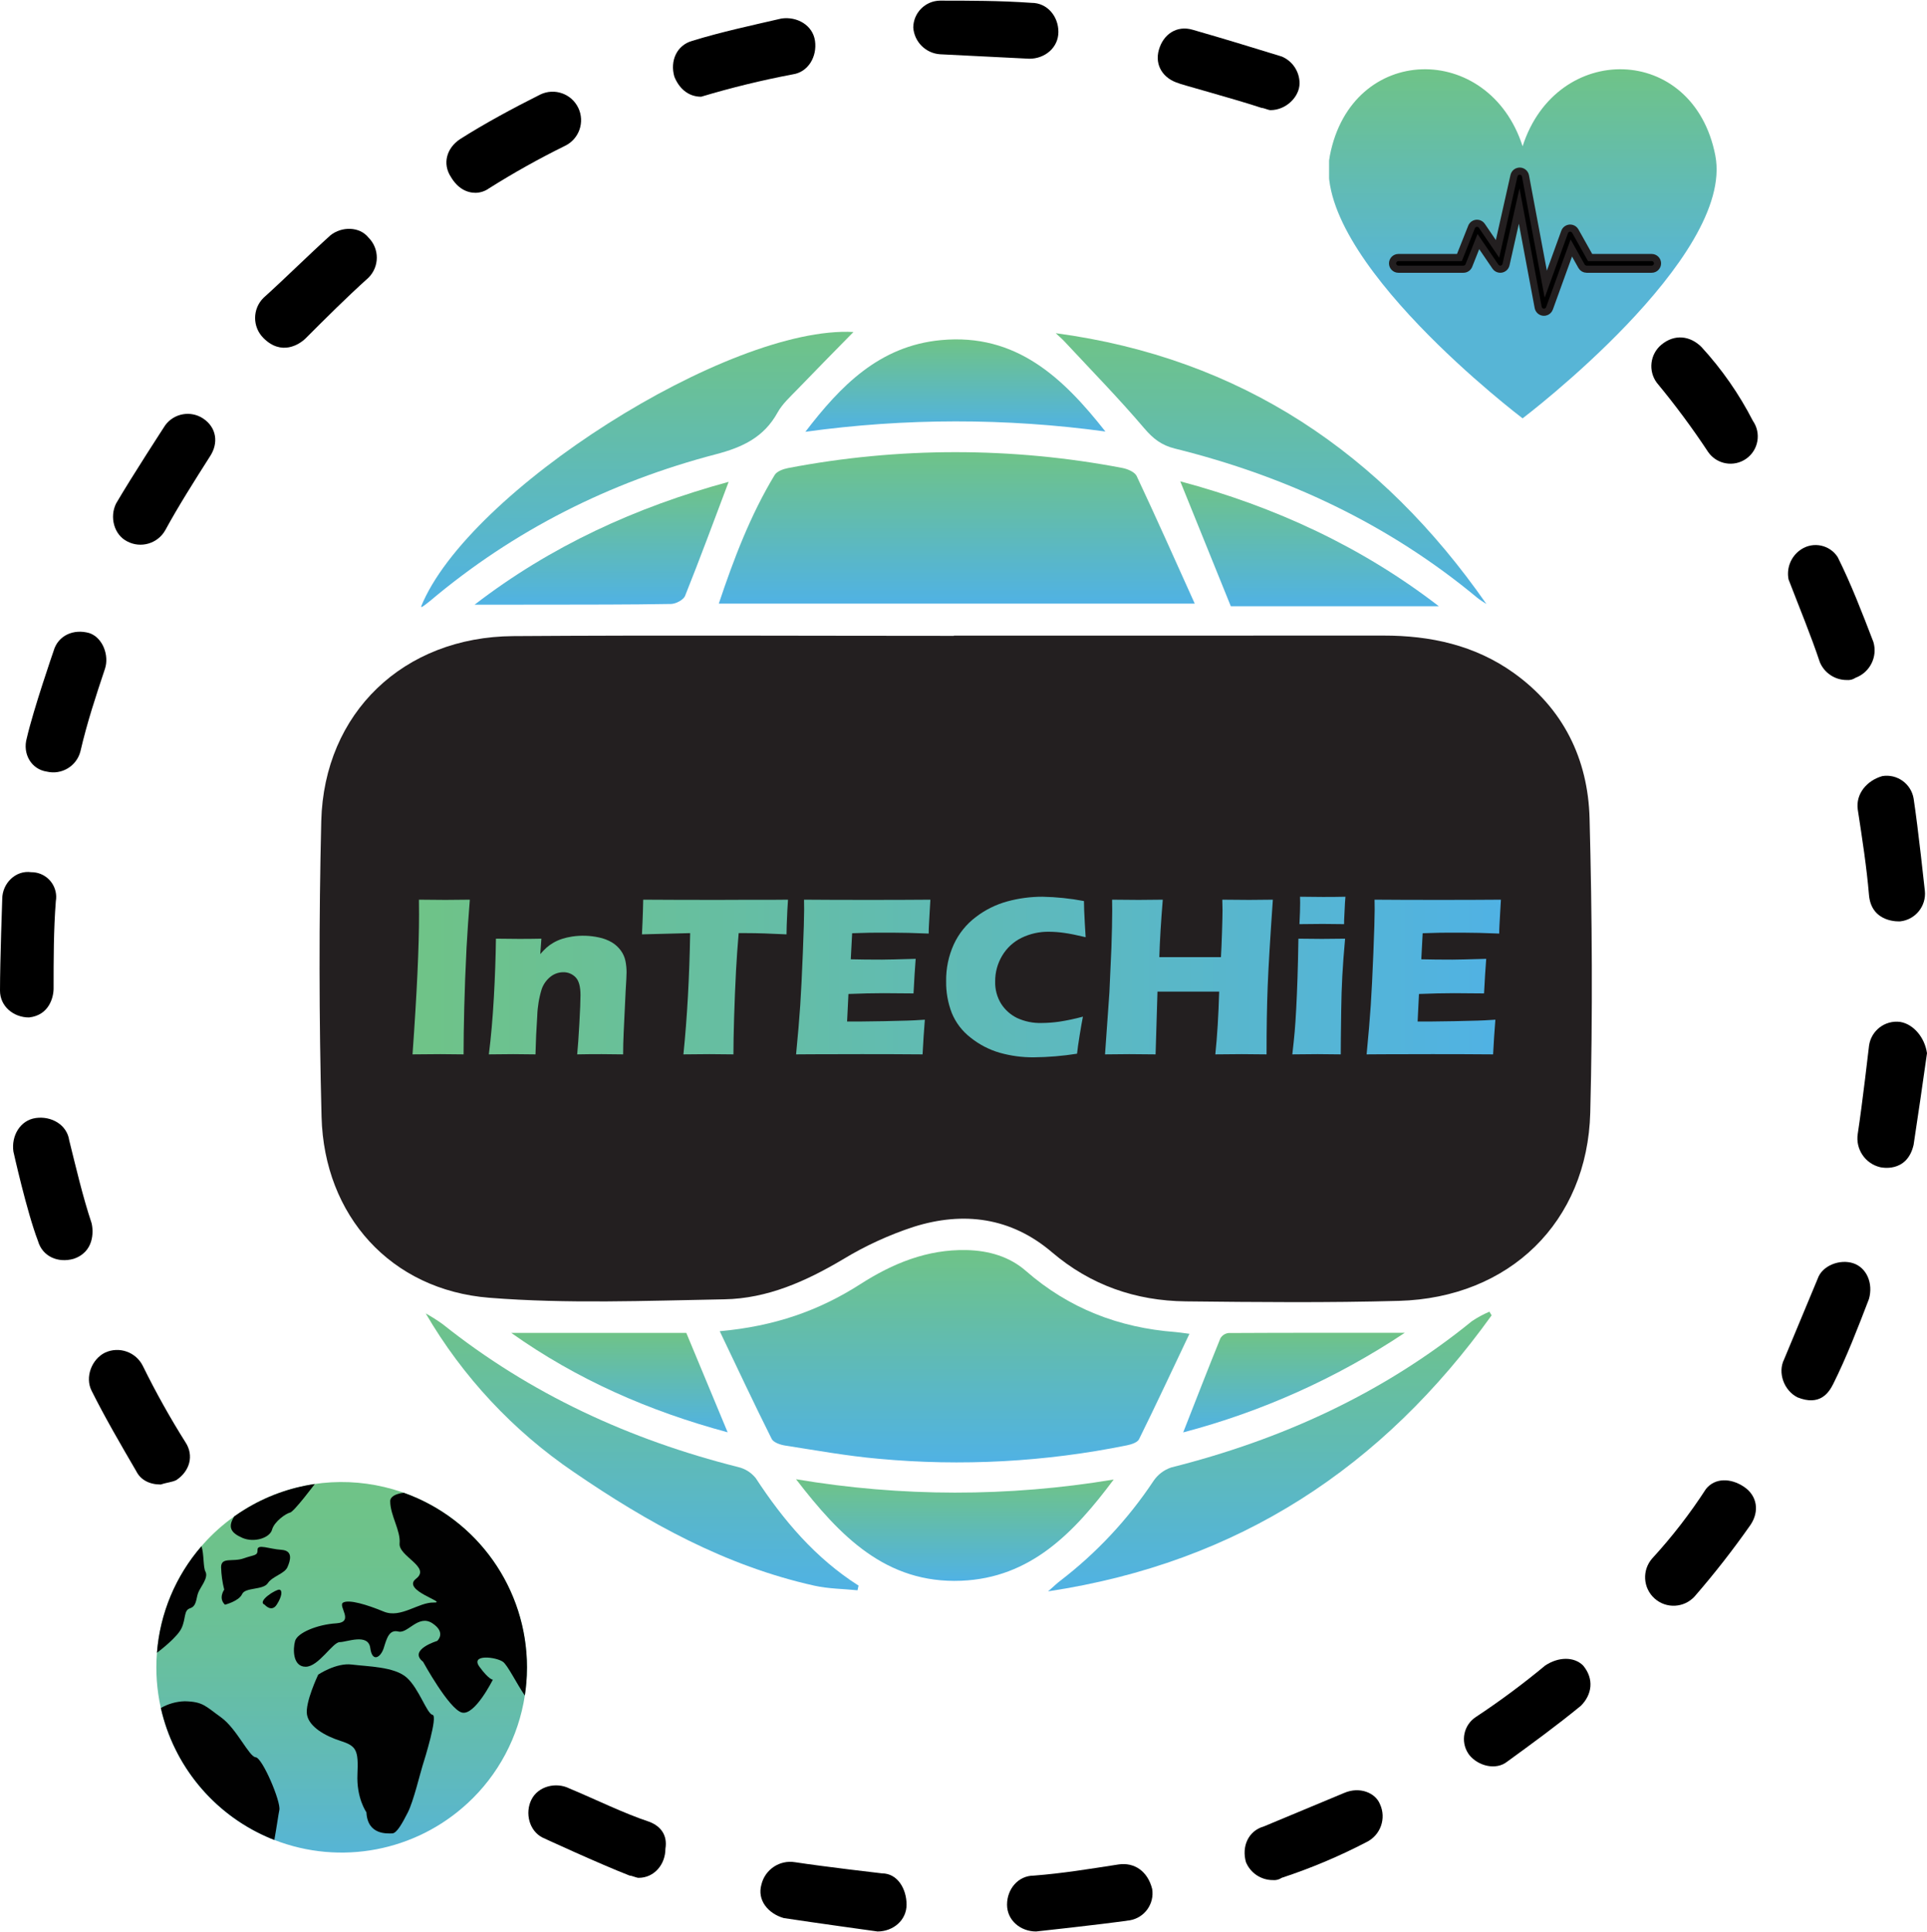
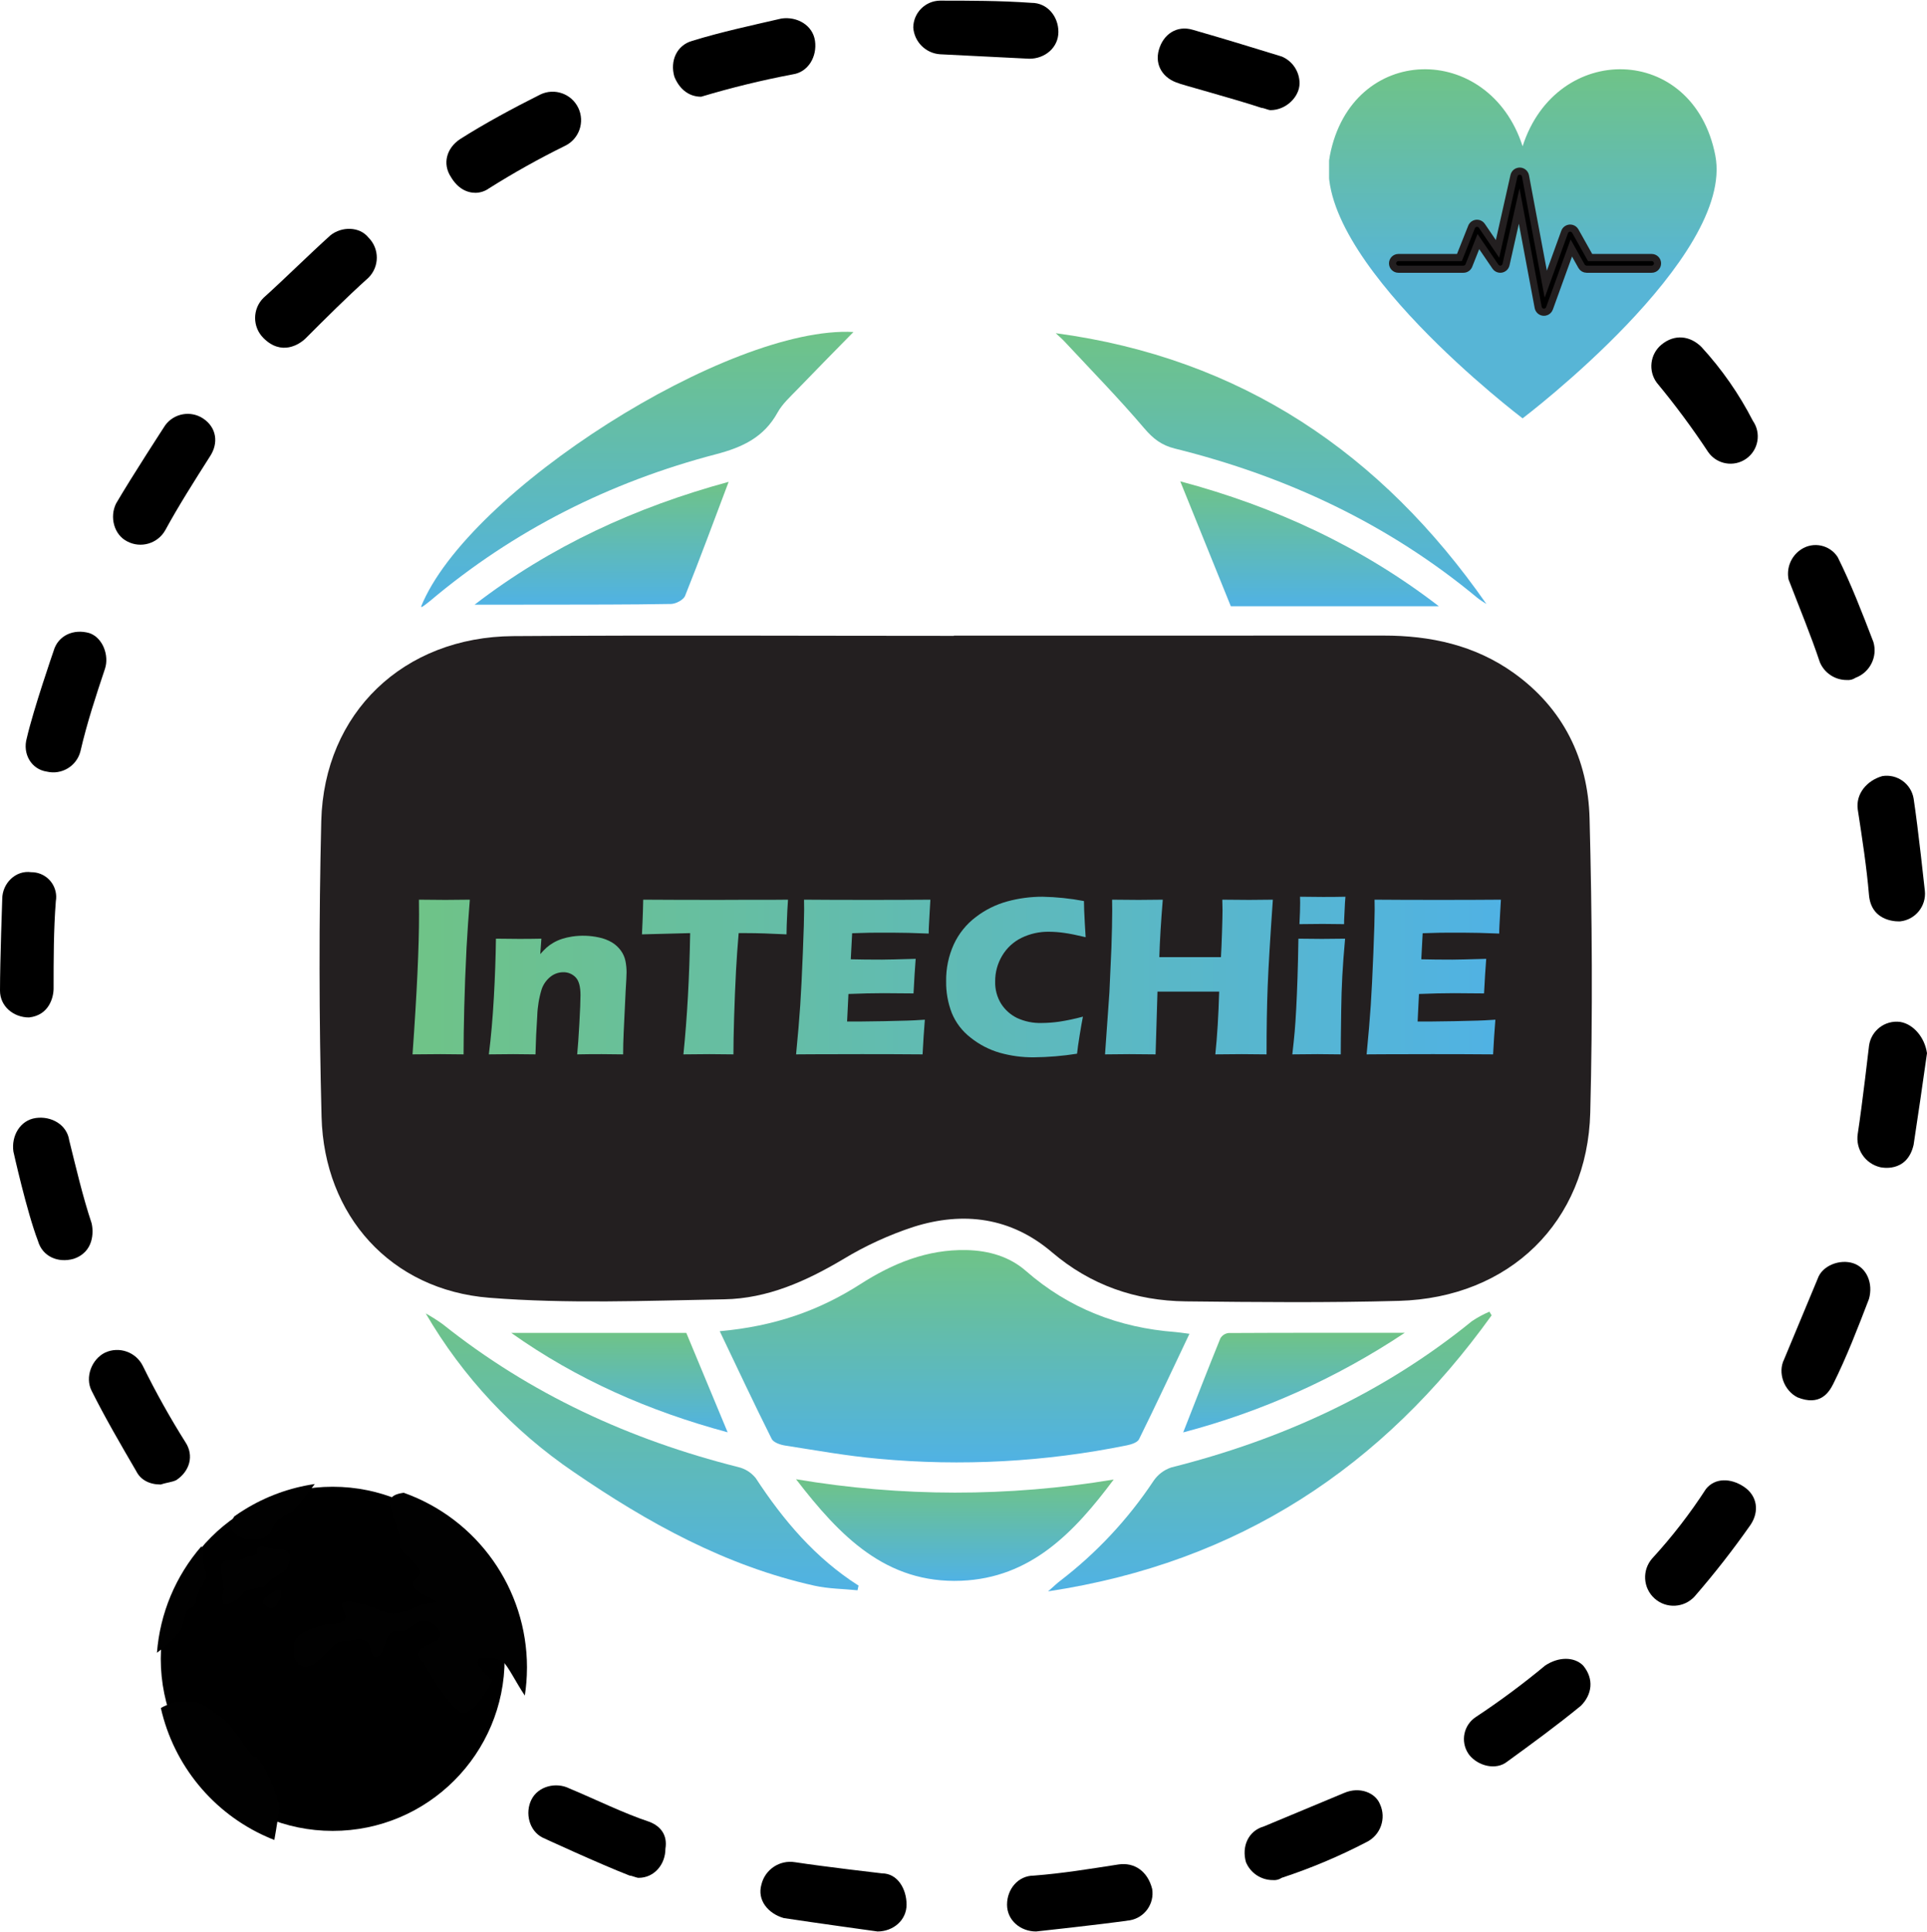
<svg xmlns="http://www.w3.org/2000/svg" width="368" height="369" xml:space="preserve" overflow="hidden">
  <defs>
    <clipPath id="clip0">
      <rect x="0" y="0" width="368" height="369" />
    </clipPath>
    <linearGradient x1="182.512" y1="239.559" x2="182.512" y2="280.067" gradientUnits="userSpaceOnUse" spreadMethod="pad" id="fill1">
      <stop offset="0" stop-color="#6FC387" />
      <stop offset="1" stop-color="#50B2E4" />
    </linearGradient>
    <linearGradient x1="182.928" y1="87.31" x2="182.928" y2="116.207" gradientUnits="userSpaceOnUse" spreadMethod="pad" id="fill2">
      <stop offset="0" stop-color="#6FC387" />
      <stop offset="1" stop-color="#50B2E4" />
    </linearGradient>
    <linearGradient x1="242.718" y1="251.322" x2="242.718" y2="304.687" gradientUnits="userSpaceOnUse" spreadMethod="pad" id="fill3">
      <stop offset="0" stop-color="#6FC387" />
      <stop offset="1" stop-color="#50B2E4" />
    </linearGradient>
    <linearGradient x1="122.843" y1="251.652" x2="122.843" y2="304.485" gradientUnits="userSpaceOnUse" spreadMethod="pad" id="fill4">
      <stop offset="0" stop-color="#6FC387" />
      <stop offset="1" stop-color="#50B2E4" />
    </linearGradient>
    <linearGradient x1="121.905" y1="64.343" x2="121.905" y2="116.834" gradientUnits="userSpaceOnUse" spreadMethod="pad" id="fill5">
      <stop offset="0" stop-color="#6FC387" />
      <stop offset="1" stop-color="#50B2E4" />
    </linearGradient>
    <linearGradient x1="242.952" y1="64.606" x2="242.952" y2="116.292" gradientUnits="userSpaceOnUse" spreadMethod="pad" id="fill6">
      <stop offset="0" stop-color="#6FC387" />
      <stop offset="1" stop-color="#50B2E4" />
    </linearGradient>
    <linearGradient x1="182.565" y1="283.295" x2="182.565" y2="302.69" gradientUnits="userSpaceOnUse" spreadMethod="pad" id="fill7">
      <stop offset="0" stop-color="#6FC387" />
      <stop offset="1" stop-color="#50B2E4" />
    </linearGradient>
    <linearGradient x1="182.666" y1="65.787" x2="182.666" y2="83.42" gradientUnits="userSpaceOnUse" spreadMethod="pad" id="fill8">
      <stop offset="0" stop-color="#6FC387" />
      <stop offset="1" stop-color="#50B2E4" />
    </linearGradient>
    <linearGradient x1="250.297" y1="92.877" x2="250.297" y2="116.709" gradientUnits="userSpaceOnUse" spreadMethod="pad" id="fill9">
      <stop offset="0" stop-color="#6FC387" />
      <stop offset="1" stop-color="#50B2E4" />
    </linearGradient>
    <linearGradient x1="115.106" y1="92.972" x2="115.106" y2="116.415" gradientUnits="userSpaceOnUse" spreadMethod="pad" id="fill10">
      <stop offset="0" stop-color="#6FC387" />
      <stop offset="1" stop-color="#50B2E4" />
    </linearGradient>
    <linearGradient x1="247.328" y1="255.349" x2="247.328" y2="274.356" gradientUnits="userSpaceOnUse" spreadMethod="pad" id="fill11">
      <stop offset="0" stop-color="#6FC387" />
      <stop offset="1" stop-color="#50B2E4" />
    </linearGradient>
    <linearGradient x1="118.51" y1="255.372" x2="118.51" y2="274.339" gradientUnits="userSpaceOnUse" spreadMethod="pad" id="fill12">
      <stop offset="0" stop-color="#6FC387" />
      <stop offset="1" stop-color="#50B2E4" />
    </linearGradient>
    <clipPath id="clip13">
      <path d="M-0.213 373.113 372.457 373.113 372.457 0.121-0.213 0.121-0.213 373.113-0.213 373.113Z" />
    </clipPath>
    <clipPath id="clip14">
      <path d="M-0.213 371.963 372.457 371.963 372.457-1.029-0.213-1.029-0.213 371.963-0.213 371.963Z" fill-rule="evenodd" clip-rule="evenodd" />
    </clipPath>
    <clipPath id="clip15">
      <path d="M-0.213 371.963 372.457 371.963 372.457-1.029-0.213-1.029-0.213 371.963-0.213 371.963Z" fill-rule="evenodd" clip-rule="evenodd" />
    </clipPath>
    <clipPath id="clip16">
      <path d="M-0.213 371.963 372.457 371.963 372.457-1.029-0.213-1.029-0.213 371.963-0.213 371.963Z" fill-rule="evenodd" clip-rule="evenodd" />
    </clipPath>
    <clipPath id="clip17">
      <path d="M253.817 80.415 335.366 80.415 335.366 7.747 253.817 7.747 253.817 80.415 253.817 80.415Z" />
    </clipPath>
    <linearGradient x1="290.985" y1="14.243" x2="290.985" y2="80.857" gradientUnits="userSpaceOnUse" spreadMethod="pad" id="fill18">
      <stop offset="0" stop-color="#6FC387" />
      <stop offset="0.587" stop-color="#57B5D6" />
      <stop offset="0.964" stop-color="#57B5D6" />
      <stop offset="1" stop-color="#57B5D6" />
    </linearGradient>
    <clipPath id="clip19">
      <path d="M-0.213 371.963 372.457 371.963 372.457-1.029-0.213-1.029-0.213 371.963-0.213 371.963Z" fill-rule="evenodd" clip-rule="evenodd" />
    </clipPath>
    <clipPath id="clip20">
      <path d="M-0.213 371.963 372.457 371.963 372.457-1.029-0.213-1.029-0.213 371.963-0.213 371.963Z" fill-rule="evenodd" clip-rule="evenodd" />
    </clipPath>
    <clipPath id="clip21">
      <path d="M264.69 28.898 320.839 28.898 324.492 61.019 264.69 61.019Z" fill-rule="evenodd" clip-rule="evenodd" />
    </clipPath>
    <clipPath id="clip22">
      <path d="M264.69 61.019 324.492 61.019 324.492 28.898 264.69 28.898 264.69 61.019 264.69 61.019Z" />
    </clipPath>
    <clipPath id="clip23">
      <path d="M-0.213 371.963 372.457 371.963 372.457-1.029-0.213-1.029-0.213 371.963-0.213 371.963Z" fill-rule="evenodd" clip-rule="evenodd" />
    </clipPath>
    <clipPath id="clip24">
      <path d="M29.864 354.235 101.065 354.235 101.065 283.059 29.864 283.059 29.864 354.235 29.864 354.235Z" />
    </clipPath>
    <linearGradient x1="65.462" y1="283.839" x2="65.462" y2="354.535" gradientUnits="userSpaceOnUse" spreadMethod="pad" id="fill25">
      <stop offset="0" stop-color="#6FC387" />
      <stop offset="0.203" stop-color="#6DC28C" />
      <stop offset="0.447" stop-color="#69C09B" />
      <stop offset="0.711" stop-color="#62BBB3" />
      <stop offset="0.989" stop-color="#57B5D4" />
      <stop offset="1" stop-color="#57B5D6" />
    </linearGradient>
    <linearGradient x1="78.993" y1="187.464" x2="286.844" y2="187.464" gradientUnits="userSpaceOnUse" spreadMethod="pad" id="fill26">
      <stop offset="0" stop-color="#6FC387" />
      <stop offset="1" stop-color="#50B2E4" />
    </linearGradient>
    <linearGradient x1="78.993" y1="187.464" x2="286.844" y2="187.464" gradientUnits="userSpaceOnUse" spreadMethod="pad" id="fill27">
      <stop offset="0" stop-color="#6FC387" />
      <stop offset="1" stop-color="#50B2E4" />
    </linearGradient>
    <linearGradient x1="78.993" y1="187.464" x2="286.844" y2="187.464" gradientUnits="userSpaceOnUse" spreadMethod="pad" id="fill28">
      <stop offset="0" stop-color="#6FC387" />
      <stop offset="1" stop-color="#50B2E4" />
    </linearGradient>
    <linearGradient x1="78.993" y1="187.464" x2="286.844" y2="187.464" gradientUnits="userSpaceOnUse" spreadMethod="pad" id="fill29">
      <stop offset="0" stop-color="#6FC387" />
      <stop offset="1" stop-color="#50B2E4" />
    </linearGradient>
    <linearGradient x1="78.993" y1="187.464" x2="286.844" y2="187.464" gradientUnits="userSpaceOnUse" spreadMethod="pad" id="fill30">
      <stop offset="0" stop-color="#6FC387" />
      <stop offset="1" stop-color="#50B2E4" />
    </linearGradient>
    <linearGradient x1="78.993" y1="187.464" x2="286.844" y2="187.464" gradientUnits="userSpaceOnUse" spreadMethod="pad" id="fill31">
      <stop offset="0" stop-color="#6FC387" />
      <stop offset="1" stop-color="#50B2E4" />
    </linearGradient>
    <linearGradient x1="78.993" y1="187.464" x2="286.844" y2="187.464" gradientUnits="userSpaceOnUse" spreadMethod="pad" id="fill32">
      <stop offset="0" stop-color="#6FC387" />
      <stop offset="1" stop-color="#50B2E4" />
    </linearGradient>
    <linearGradient x1="78.993" y1="187.464" x2="286.844" y2="187.464" gradientUnits="userSpaceOnUse" spreadMethod="pad" id="fill33">
      <stop offset="0" stop-color="#6FC387" />
      <stop offset="1" stop-color="#50B2E4" />
    </linearGradient>
  </defs>
  <g clip-path="url(#clip0)">
    <path d="M182.376 122.322C209.719 122.322 237.061 122.317 264.403 122.308 273.396 122.297 281.862 124.146 289.244 129.405 298.776 136.197 303.479 145.889 303.775 157.208 304.264 175.907 304.385 194.637 303.905 213.335 303.369 234.224 288.451 248.681 267.344 249.259 253.786 249.63 240.209 249.503 226.643 249.353 217.074 249.246 208.474 246.256 201.102 239.974 193.289 233.316 184.212 232.138 174.691 235.132 169.964 236.68 165.429 238.764 161.175 241.342 154.134 245.517 146.772 248.812 138.565 248.961 123.59 249.233 108.533 249.849 93.644 248.665 74.859 247.172 62.114 233.011 61.621 214.15 61.13 195.352 61.111 176.543 61.563 157.724 62.086 137.036 77.297 122.554 98.206 122.411 126.261 122.219 154.319 122.364 182.376 122.364Z" fill="#231F20" transform="matrix(1 0 0 1.001 -0.213 -1.029)" />
    <path d="M137.662 255.047C148.11 254.116 156.636 251.116 164.491 246.08 170.655 242.128 177.277 239.393 184.821 239.567 189.033 239.664 192.988 240.8 196.121 243.537 204.327 250.705 213.887 254.39 224.686 255.208 225.283 255.253 225.877 255.355 227.361 255.544 224.059 262.502 220.966 269.119 217.732 275.665 217.427 276.283 216.263 276.649 215.433 276.821 199.824 279.994 183.834 280.859 167.975 279.387 162 278.86 156.073 277.785 150.139 276.863 149.218 276.72 147.921 276.277 147.577 275.589 144.249 268.941 141.088 262.211 137.662 255.047Z" fill="url(#fill1)" transform="matrix(1 0 0 1.001 -0.213 -1.029)" />
-     <path d="M228.373 116.207 137.483 116.207C140.338 107.679 143.501 99.356 148.148 91.668 148.575 90.964 149.786 90.521 150.708 90.346 171.791 86.306 193.449 86.298 214.535 90.322 215.536 90.511 216.914 91.084 217.281 91.864 221.007 99.774 224.558 107.764 228.373 116.207Z" fill="url(#fill2)" transform="matrix(1 0 0 1.001 -0.213 -1.029)" />
    <path d="M285.065 252.024C264.338 280.866 236.88 299.197 200.371 304.687 201.476 303.721 202.039 303.16 202.669 302.688 209.615 297.367 215.632 290.933 220.478 283.647 221.296 282.422 222.499 281.505 223.896 281.042 245.022 275.731 264.371 266.89 281.312 253.128 282.365 252.422 283.482 251.817 284.65 251.322Z" fill="url(#fill3)" transform="matrix(1 0 0 1.001 -0.213 -1.029)" />
    <path d="M81.514 251.652C82.633 252.276 83.716 252.962 84.758 253.707 101.473 267.034 120.443 275.742 141.148 280.961 142.488 281.266 143.685 282.017 144.542 283.09 149.812 291.13 155.923 298.343 164.172 303.592L163.972 304.485C161.222 304.207 158.41 304.202 155.731 303.605 138.766 299.831 123.909 291.598 109.772 281.91 98.212 274.061 88.556 263.722 81.514 251.652Z" fill="url(#fill4)" transform="matrix(1 0 0 1.001 -0.213 -1.029)" />
    <path d="M80.617 116.8C89.51 94.751 139.451 63.087 163.194 64.381 159.641 68.007 156.021 71.658 152.457 75.362 151.122 76.749 149.616 78.097 148.707 79.744 146.113 84.443 142.072 86.365 136.954 87.703 116.685 93.001 98.347 102.207 82.311 115.726 81.848 116.116 81.35 116.465 80.859 116.821 80.81 116.857 80.699 116.81 80.617 116.8Z" fill="url(#fill5)" transform="matrix(1 0 0 1.001 -0.213 -1.029)" />
    <path d="M201.825 64.606C237.244 69.363 264.036 87.535 284.079 116.292 283.489 115.89 282.861 115.535 282.314 115.082 265.357 101.016 245.905 91.905 224.561 86.618 222.045 85.994 220.423 84.742 218.743 82.769 213.893 77.071 208.641 71.709 203.535 66.226 203.001 65.653 202.397 65.144 201.825 64.606Z" fill="url(#fill6)" transform="matrix(1 0 0 1.001 -0.213 -1.029)" />
    <path d="M152.235 283.295C172.311 286.682 192.812 286.699 212.895 283.348 205.288 293.538 197.004 302.13 183.774 302.664 169.406 303.244 160.592 294.139 152.235 283.295Z" fill="url(#fill7)" transform="matrix(1 0 0 1.001 -0.213 -1.029)" />
-     <path d="M211.312 83.369C192.301 80.775 173.025 80.792 154.019 83.42 160.706 74.698 168.119 67.026 179.925 65.926 194.307 64.585 203.252 73.148 211.312 83.369Z" fill="url(#fill8)" transform="matrix(1 0 0 1.001 -0.213 -1.029)" />
    <path d="M274.986 116.709 235.262 116.709C231.914 108.442 228.818 100.799 225.609 92.877 243.75 97.712 260.331 105.416 274.986 116.709Z" fill="url(#fill9)" transform="matrix(1 0 0 1.001 -0.213 -1.029)" />
    <path d="M139.362 92.972C136.526 100.477 133.883 107.641 131.043 114.729 130.735 115.497 129.291 116.257 128.361 116.273 120.218 116.416 112.072 116.393 103.927 116.41 99.667 116.42 95.407 116.412 90.849 116.412 105.351 105.246 121.663 97.782 139.362 92.972Z" fill="url(#fill10)" transform="matrix(1 0 0 1.001 -0.213 -1.029)" />
    <path d="M226.17 274.356C228.61 268.139 230.891 262.26 233.265 256.416 233.595 255.848 234.173 255.47 234.825 255.395 245.789 255.336 256.753 255.35 268.486 255.35 255.525 263.975 241.226 270.398 226.17 274.356Z" fill="url(#fill11)" transform="matrix(1 0 0 1.001 -0.213 -1.029)" />
    <path d="M97.848 255.372 131.276 255.372C133.899 261.672 136.459 267.822 139.172 274.339 124.148 270.295 110.407 264.276 97.848 255.372Z" fill="url(#fill12)" transform="matrix(1 0 0 1.001 -0.213 -1.029)" />
    <g clip-path="url(#clip13)">
      <path d="M17.696 234.41C15.991 229.292 14.711 223.749 13.432 218.631 13.006 215.646 10.021 213.941 7.036 214.367L7.036 214.367C4.051 214.794 2.345 217.778 2.772 220.763 2.772 220.763 5.33 232.277 7.462 237.821 8.315 240.806 11.3 242.085 14.285 241.232 18.123 239.953 18.123 236.115 17.697 234.41Z" transform="matrix(1 0 0 1.001 -0.213 -1.029)" />
      <path d="M10.447 189.634C10.447 184.09 10.447 178.546 10.874 173.002 11.324 170.431 9.604 167.98 7.032 167.529 6.752 167.48 6.468 167.457 6.183 167.459L6.183 167.459C3.198 167.033 0.64 169.591 0.64 172.576 0.64 172.576 0.213 184.516 0.213 190.06 0.213 193.045 2.772 195.177 5.757 195.177 9.594 194.751 10.447 191.339 10.447 189.634Z" transform="matrix(1 0 0 1.001 -0.213 -1.029)" />
      <path d="M15.564 144.431C16.844 138.888 18.549 133.77 20.255 128.653 21.108 126.094 19.828 122.683 17.27 121.83L17.27 121.83C14.285 120.978 11.3 122.257 10.447 125.242 10.447 125.242 6.609 136.329 5.33 141.873 4.477 144.858 6.183 147.843 9.168 148.269 11.988 148.933 14.823 147.232 15.564 144.431Z" transform="matrix(1 0 0 1.001 -0.213 -1.029)" />
      <path d="M152.019 356.37C149.1 355.9 146.311 357.759 145.622 360.634 144.769 363.619 146.901 366.178 149.887 367.031 155.43 367.883 167.796 369.59 167.796 369.59 170.781 369.59 173.34 367.457 173.34 364.472 173.34 361.487 171.634 358.502 168.649 358.502 168.649 358.502 157.562 357.223 152.019 356.37Z" transform="matrix(1 0 0 1.001 -0.213 -1.029)" />
      <path d="M347.745 127.374C348.605 129.44 350.624 130.786 352.862 130.786 353.463 130.849 354.067 130.698 354.568 130.359 357.321 129.334 358.812 126.353 357.979 123.536 355.847 117.993 353.715 112.449 351.157 107.331 349.649 105.001 346.539 104.334 344.209 105.841 344.105 105.908 344.005 105.978 343.907 106.052 342.185 107.333 341.355 109.491 341.775 111.596 343.907 117.139 346.039 122.257 347.745 127.374Z" transform="matrix(1 0 0 1.001 -0.213 -1.029)" />
      <path d="M354.994 155.518C355.847 161.062 356.7 166.606 357.126 171.723 357.553 177.267 363.096 176.841 363.096 176.841 366.01 176.526 368.117 173.909 367.802 170.995 367.798 170.953 367.792 170.912 367.787 170.87 367.787 170.87 366.508 158.93 365.655 153.386 365.168 150.57 362.507 148.669 359.685 149.122 356.7 149.975 354.568 152.534 354.994 155.518Z" transform="matrix(1 0 0 1.001 -0.213 -1.029)" />
      <path d="M213.849 356.796C208.306 357.65 203.189 358.502 197.646 358.929 194.66 358.929 192.528 361.487 192.528 364.472 192.528 367.457 195.087 369.59 198.072 369.59 198.072 369.59 210.012 368.31 215.981 367.457 218.798 366.97 220.699 364.309 220.245 361.487 219.393 358.075 216.834 356.37 213.849 356.796Z" transform="matrix(1 0 0 1.001 -0.213 -1.029)" />
      <path d="M124.302 348.694C119.184 346.988 114.067 344.43 108.95 342.298 106.392 341.018 102.98 341.871 101.701 344.43 100.422 346.988 101.274 350.4 103.833 351.679 103.833 351.679 114.92 356.796 120.463 358.929 120.89 358.929 121.743 359.355 122.169 359.355 125.154 359.355 127.286 356.796 127.286 353.811 127.713 351.253 126.434 349.547 124.302 348.694Z" transform="matrix(1 0 0 1.001 -0.213 -1.029)" />
      <path d="M325.998 285.155C322.962 289.841 319.539 294.262 315.764 298.375 313.762 300.612 313.952 304.048 316.19 306.05 318.427 308.052 321.864 307.861 323.866 305.624 327.653 301.263 331.211 296.708 334.526 291.978 336.232 289.419 335.805 286.434 333.247 284.729 330.688 283.023 327.704 283.023 325.998 285.155Z" transform="matrix(1 0 0 1.001 -0.213 -1.029)" />
      <path d="M354.142 242.085C351.583 241.232 348.171 242.511 347.319 245.07 347.319 245.07 343.055 255.305 340.923 260.422 339.643 262.981 340.923 266.392 343.481 267.671L343.481 267.671C347.745 269.377 349.451 266.819 350.303 265.113 352.862 259.995 354.994 254.452 357.126 248.908 357.979 245.923 356.7 242.938 354.142 242.085Z" transform="matrix(1 0 0 1.001 -0.213 -1.029)" />
      <path d="M256.918 343.151C251.801 345.283 246.684 347.415 241.567 349.547 238.582 350.4 237.303 353.385 238.155 356.37 239.015 358.437 241.034 359.782 243.273 359.782 243.874 359.845 244.478 359.694 244.978 359.355 250.555 357.523 255.974 355.241 261.182 352.532 263.868 351.217 265.006 347.993 263.74 345.283 262.888 343.151 259.903 341.871 256.918 343.151Z" transform="matrix(1 0 0 1.001 -0.213 -1.029)" />
      <path d="M325.145 67.246C323.013 65.114 320.028 64.688 317.47 66.82 315.312 68.63 314.939 71.808 316.617 74.069 320.123 78.295 323.397 82.708 326.424 87.289 328.072 89.645 331.316 90.219 333.673 88.573 336.029 86.926 336.603 83.68 334.956 81.324 334.955 81.323 334.954 81.32 334.953 81.319 332.329 76.21 329.03 71.476 325.145 67.246Z" transform="matrix(1 0 0 1.001 -0.213 -1.029)" />
      <path d="M363.097 196.03C360.191 195.646 357.525 197.691 357.141 200.596 357.136 200.638 357.131 200.679 357.126 200.721 357.126 200.721 355.847 211.808 354.994 217.352 354.524 220.271 356.383 223.06 359.258 223.749 359.258 223.749 364.376 225.027 365.655 219.484 366.508 213.941 367.361 207.97 368.213 202 367.787 199.015 365.655 196.457 363.097 196.03Z" transform="matrix(1 0 0 1.001 -0.213 -1.029)" />
      <path d="M295.296 318.843C291.07 322.35 286.658 325.624 282.077 328.651 279.746 330.159 279.079 333.27 280.587 335.6 280.653 335.703 280.723 335.803 280.797 335.901 282.503 338.033 285.914 338.886 288.046 337.18 292.737 333.769 297.428 330.358 302.119 326.519 304.251 324.387 304.677 321.402 302.544 318.843 300.839 317.138 297.854 317.138 295.296 318.843Z" transform="matrix(1 0 0 1.001 -0.213 -1.029)" />
      <path d="M31.768 102.214C34.327 97.523 37.312 92.833 40.297 88.142 42.002 85.583 41.576 82.598 39.017 80.893L39.017 80.893C36.647 79.316 33.456 79.879 31.768 82.171 31.768 82.171 25.372 91.98 22.387 97.097 21.108 99.656 21.961 103.067 24.519 104.346 27.115 105.705 30.321 104.762 31.768 102.214Z" transform="matrix(1 0 0 1.001 -0.213 -1.029)" />
      <path d="M33.9 283.45C36.459 281.743 37.312 278.759 35.606 276.2L35.606 276.2C32.654 271.512 29.95 266.672 27.504 261.702 26.189 259.015 22.965 257.877 20.255 259.143L20.255 259.143C17.696 260.422 16.417 263.834 17.696 266.392 20.255 271.509 23.24 276.626 26.225 281.743 27.078 283.45 28.783 284.302 30.915 284.302 32.195 283.876 33.047 283.876 33.9 283.45Z" transform="matrix(1 0 0 1.001 -0.213 -1.029)" />
-       <path d="M273.122 36.543C274.027 37.077 275.055 37.371 276.107 37.396 279.091 37.396 281.224 34.837 281.224 31.852 281.17 29.97 280.219 28.226 278.665 27.162 276.533 25.882 274.401 24.603 272.695 23.75 270.092 22.47 266.942 23.397 265.447 25.882 265.447 25.882 262.461 30.147 267.152 33.132 267.579 33.132 273.122 36.543 273.122 36.543Z" transform="matrix(1 0 0 1.001 -0.213 -1.029)" />
      <path d="M241.14 21.618C241.567 21.618 242.419 22.044 242.846 22.044 245.831 22.044 248.389 19.486 248.389 16.927 248.39 14.689 247.044 12.67 244.978 11.81 239.435 10.104 233.891 8.398 227.921 6.693 224.936 5.84 222.378 7.545 221.525 10.53 220.672 13.515 222.378 16.074 225.363 16.927 224.936 16.927 236.023 19.912 241.14 21.618Z" transform="matrix(1 0 0 1.001 -0.213 -1.029)" />
      <path d="M196.793 12.236C199.778 12.236 202.336 10.104 202.336 7.119 202.336 4.134 200.204 1.575 197.219 1.575L197.219 1.575C191.249 1.149 185.28 1.149 179.736 1.149 176.925 1.185 174.655 3.455 174.619 6.266 174.805 9.011 176.99 11.197 179.736 11.383L196.793 12.236Z" transform="matrix(1 0 0 1.001 -0.213 -1.029)" />
      <path d="M91.041 37.822C91.96 37.802 92.852 37.505 93.599 36.969 98.287 34.017 103.127 31.313 108.097 28.867 110.805 27.57 111.949 24.324 110.651 21.616 109.355 18.911 106.114 17.767 103.407 19.059 98.29 21.618 92.746 24.603 88.055 27.588 85.497 29.294 84.644 32.279 86.35 34.837L86.35 34.837C87.629 36.969 89.335 37.822 91.041 37.822Z" transform="matrix(1 0 0 1.001 -0.213 -1.029)" />
      <path d="M151.592 15.221C154.577 14.795 156.283 11.81 155.856 8.825 155.43 5.84 152.445 4.134 149.46 4.56L149.46 4.56C143.917 5.84 137.947 7.119 132.403 8.825 129.418 9.678 128.139 12.663 128.992 15.648 129.845 17.78 131.55 19.486 134.109 19.486 139.859 17.762 145.695 16.338 151.592 15.221Z" transform="matrix(1 0 0 1.001 -0.213 -1.029)" />
      <path d="M58.633 65.541C62.471 61.703 66.308 57.865 70.572 54.027 72.692 51.925 72.706 48.502 70.604 46.383 70.594 46.372 70.583 46.361 70.572 46.351 68.867 44.219 65.456 44.219 63.323 45.925 59.059 49.762 54.795 54.027 50.531 57.865 48.411 59.967 48.397 63.389 50.499 65.509 50.51 65.52 50.52 65.53 50.531 65.541L50.531 65.541C53.942 68.953 57.353 66.82 58.633 65.541Z" transform="matrix(1 0 0 1.001 -0.213 -1.029)" />
      <path d="M96.584 317.564C96.583 335.698 81.883 350.398 63.748 350.397 45.614 350.397 30.915 335.696 30.915 317.562 30.916 299.428 45.616 284.729 63.75 284.729 81.884 284.729 96.584 299.43 96.584 317.564Z" transform="matrix(1 0 0 1.001 -0.213 -1.029)" />
      <path d="M299.56 66.82C309.216 66.82 317.044 58.993 317.045 49.337 317.045 39.681 309.217 31.852 299.561 31.852 289.905 31.852 282.077 39.679 282.077 49.335 282.077 49.336 282.077 49.336 282.077 49.336L282.077 49.336C282.119 58.974 289.922 66.777 299.56 66.82Z" transform="matrix(1 0 0 1.001 -0.213 -1.029)" />
    </g>
    <g clip-path="url(#clip14)">
      <g clip-path="url(#clip15)">
        <g clip-path="url(#clip16)">
          <g>
            <g clip-path="url(#clip17)">
              <path d="M327.787 30.694C323.612 9.245 297.439 8.886 290.985 28.938 284.532 8.886 258.358 9.245 254.183 30.694 250.395 50.155 290.985 80.857 290.985 80.857 290.985 80.857 331.576 50.155 327.787 30.694Z" fill="url(#fill18)" transform="matrix(1 0 0 1.001 -0.213 -1.029)" />
            </g>
          </g>
          <g clip-path="url(#clip19)">
            <g clip-path="url(#clip20)">
              <g clip-path="url(#clip21)">
                <g clip-path="url(#clip22)">
                  <path d="M289.956 33.786C289.642 33.932 289.414 34.215 289.338 34.552L286.198 48.521 283.206 44.125C282.856 43.612 282.158 43.48 281.646 43.829 281.461 43.954 281.318 44.133 281.235 44.34L278.92 50.169 267.267 50.169C266.651 50.169 266.152 50.668 266.152 51.284 266.152 51.9 266.651 52.399 267.267 52.399L279.683 52.399C280.142 52.399 280.554 52.12 280.725 51.694L282.539 47.123 285.797 51.909C286.146 52.422 286.844 52.554 287.356 52.205 287.591 52.045 287.755 51.803 287.819 51.527L290.332 40.345 293.962 59.701C294.08 60.309 294.668 60.708 295.277 60.59 295.664 60.516 295.983 60.244 296.119 59.874L300.289 48.352 302.24 51.827C302.439 52.181 302.813 52.399 303.218 52.399L315.635 52.399C316.251 52.399 316.749 51.9 316.749 51.284 316.749 50.668 316.251 50.169 315.635 50.169L303.876 50.169 301.047 45.128C300.742 44.587 300.058 44.396 299.518 44.7 299.284 44.831 299.105 45.042 299.013 45.294L295.408 55.254 291.533 34.59C291.415 33.981 290.826 33.584 290.217 33.702 290.127 33.719 290.039 33.747 289.956 33.786Z" stroke="#231F20" stroke-width="1.363" stroke-miterlimit="10" transform="matrix(1 0 0 1.001 -0.213 -1.029)" />
                </g>
              </g>
              <g clip-path="url(#clip23)">
                <g>
                  <g clip-path="url(#clip24)">
-                     <path d="M100.853 319.185C100.853 319.269 100.853 319.36 100.847 319.445 100.838 321.162 100.701 322.876 100.438 324.572 99.23 332.47 95.37 339.722 89.493 345.134L89.487 345.134C79.539 354.321 65.225 357.034 52.606 352.125 52.113 351.938 51.624 351.734 51.14 351.519 38.325 345.874 30.059 333.188 30.072 319.185 30.072 318.249 30.107 317.324 30.186 316.412 31.008 305.979 36.414 296.447 44.948 290.388L44.954 290.383C45.578 289.941 46.219 289.51 46.878 289.108 63.507 278.841 85.31 283.999 95.577 300.628 99.02 306.206 100.847 312.63 100.853 319.185" fill="url(#fill25)" transform="matrix(1 0 0 1.001 -0.213 -1.029)" />
-                     <path d="M70.188 346.849C70.188 346.849 68.261 344.164 68.475 339.561 68.689 334.959 68.261 334.192 65.265 333.233 62.269 332.274 59.272 330.547 58.844 328.247 58.417 325.945 60.985 320.575 60.985 320.575 60.985 320.575 64.41 318.274 67.406 318.657 70.401 319.042 75.539 319.042 77.892 321.151 80.247 323.26 81.744 328.055 82.814 328.247 83.884 328.438 81.316 336.684 80.888 338.027 80.461 339.369 79.177 344.74 78.107 346.849 77.037 348.958 75.967 350.876 75.11 350.876 74.254 350.876 70.401 351.26 70.188 346.849" fill="#010101" transform="matrix(1 0 0 1.001 -0.213 -1.029)" />
                    <path d="M53.559 346.41C53.373 347.316 53.038 349.726 52.606 352.125 52.113 351.938 51.624 351.734 51.14 351.519 40.897 346.986 33.401 337.873 30.929 326.948 32.316 326.151 33.878 325.709 35.477 325.661 38.997 325.729 39.44 326.593 42.437 328.741 45.429 330.891 47.774 336.254 49.04 336.346 50.306 336.432 53.884 344.798 53.559 346.41" fill="#010101" transform="matrix(1 0 0 1.001 -0.213 -1.029)" />
                    <path d="M100.853 319.185C100.853 319.269 100.853 319.36 100.847 319.445 100.838 321.162 100.701 322.876 100.438 324.572 98.849 322.241 97.134 318.743 96.26 318.13 94.914 317.182 89.982 316.616 91.775 319.076 93.569 321.544 94.329 321.544 94.329 321.544 94.329 321.544 90.878 328.484 88.414 327.811 85.945 327.141 81.01 318.13 81.01 318.13 78.097 315.839 83.701 314.149 83.701 314.149 83.701 314.149 85.496 312.583 82.804 310.791 80.113 309 78.097 312.805 76.304 312.357 74.511 311.909 74.06 313.7 73.499 315.492 72.937 317.284 71.301 318.357 70.921 315.492 70.535 312.628 66.436 314.376 65.091 314.376 63.745 314.376 61.054 319.076 58.584 319.076 56.12 319.076 56.12 315.719 56.569 314.149 57.018 312.583 60.827 311.013 64.415 310.791 68.003 310.566 64.642 307.429 65.761 306.822 66.884 306.21 70.246 307.207 73.499 308.552 76.747 309.896 80.113 306.76 83.031 306.822 85.944 306.884 76.752 304.52 79.665 302.279 82.584 300.04 76.304 298.022 76.525 295.56 76.752 293.094 74.731 290.184 74.731 287.496 74.731 286.64 75.685 286.084 77.314 285.875 91.415 290.884 100.84 304.221 100.853 319.185" fill="#010101" transform="matrix(1 0 0 1.001 -0.213 -1.029)" />
                    <path d="M50.753 307.235C50.753 307.235 52.053 308.769 53.055 307.235 54.058 305.7 54.2 304.477 53.573 304.367 52.943 304.254 49.212 306.597 50.753 307.235" fill="#010101" transform="matrix(1 0 0 1.001 -0.213 -1.029)" />
                    <path d="M43.18 307.235C43.18 307.235 45.852 306.553 46.446 305.219 47.041 303.883 50.456 304.477 51.346 303.141 52.238 301.806 54.544 301.33 55.1 300.085 55.654 298.84 56.257 296.913 53.951 296.762 51.645 296.615 49.371 295.578 49.394 296.762 49.417 297.951 48.823 297.653 46.744 298.395 44.665 299.137 42.437 298.066 42.437 300.085 42.478 301.528 42.678 302.962 43.032 304.362 43.032 304.362 41.843 305.99 43.18 307.235" fill="#010101" transform="matrix(1 0 0 1.001 -0.213 -1.029)" />
                    <path d="M60.327 284.207C60.327 284.207 56.347 289.515 55.609 289.657 54.866 289.798 52.589 291.357 52.169 292.918 51.744 294.479 48.762 295.47 46.492 294.479 44.221 293.485 43.698 292.391 44.948 290.388L44.954 290.383C45.578 289.941 46.219 289.51 46.878 289.108 50.978 286.57 55.556 284.902 60.327 284.207" fill="#010101" transform="matrix(1 0 0 1.001 -0.213 -1.029)" />
                    <path d="M38.021 305.064C37.645 306.198 37.737 307.521 36.511 307.916 35.278 308.314 35.75 309.788 34.899 311.677 34.132 313.379 30.845 315.918 30.186 316.412 30.763 308.894 33.745 301.762 38.692 296.07 39.19 297.585 38.997 300.085 39.44 300.902 40.104 302.132 38.4 303.93 38.021 305.064" fill="#010101" transform="matrix(1 0 0 1.001 -0.213 -1.029)" />
                  </g>
                </g>
              </g>
            </g>
          </g>
        </g>
      </g>
    </g>
    <path d="M78.993 202.224C79.824 190.647 80.24 181.737 80.24 175.494L80.219 172.704C82.743 172.733 84.432 172.747 85.284 172.747 85.673 172.747 87.223 172.733 89.937 172.704 89.676 175.949 89.466 179.019 89.307 181.917 89.105 185.954 88.96 189.728 88.872 193.238 88.786 196.75 88.742 199.745 88.742 202.224L84.311 202.181C83.446 202.181 81.674 202.195 78.993 202.224Z" fill="url(#fill26)" transform="matrix(1 0 0 1.001 -0.213 -1.029)" />
    <path d="M93.57 202.224C93.984 198.951 94.302 195.336 94.525 191.378 94.746 187.421 94.878 183.676 94.921 180.144 96.653 180.173 98.148 180.187 99.403 180.187 100.861 180.187 102.261 180.173 103.604 180.144L103.389 183.085C103.777 182.641 104.188 182.219 104.621 181.82 105.019 181.473 105.449 181.169 105.909 180.911 106.426 180.613 106.973 180.371 107.541 180.187 108.159 179.99 108.792 179.841 109.433 179.743 111.159 179.48 112.919 179.539 114.623 179.916 115.495 180.096 116.332 180.417 117.099 180.868 117.749 181.266 118.314 181.788 118.765 182.403 119.2 182.991 119.502 183.666 119.651 184.382 119.796 185.101 119.869 185.833 119.867 186.567 119.867 187.115 119.809 188.297 119.693 190.113L119.32 197.942C119.247 199.485 119.21 200.912 119.211 202.224 117.755 202.195 116.394 202.181 115.127 202.181 113.413 202.181 111.85 202.195 110.439 202.224 110.569 200.912 110.707 198.963 110.852 196.374 110.998 193.786 111.07 191.966 111.07 190.913 111.07 189.285 110.757 188.149 110.129 187.507 109.508 186.869 108.649 186.52 107.758 186.545 106.899 186.553 106.067 186.841 105.387 187.367 104.596 187.981 103.998 188.811 103.667 189.756 103.15 191.429 102.863 193.164 102.811 194.915 102.645 197.308 102.533 199.744 102.475 202.224 101.034 202.195 99.629 202.181 98.26 202.181 96.819 202.181 95.256 202.195 93.57 202.224Z" fill="url(#fill27)" transform="matrix(1 0 0 1.001 -0.213 -1.029)" />
    <path d="M130.724 202.224C131.44 195.217 131.87 187.504 132.013 179.084L122.809 179.322 122.917 176.921C122.974 175.638 123.018 174.233 123.046 172.704 127.14 172.733 131.91 172.747 137.358 172.747L142.699 172.726 147.888 172.726 150.698 172.704 150.569 174.822C150.511 175.958 150.471 176.898 150.449 177.641 150.428 178.383 150.417 178.943 150.417 179.322 147.335 179.163 144.792 179.084 142.79 179.084L141.277 179.084C141.06 181.631 140.893 183.984 140.777 186.142 140.617 189.236 140.494 192.24 140.407 195.154 140.32 198.069 140.276 200.426 140.276 202.224 137.913 202.195 136.385 202.181 135.694 202.181 135.074 202.181 133.418 202.195 130.724 202.224Z" fill="url(#fill28)" transform="matrix(1 0 0 1.001 -0.213 -1.029)" />
    <path d="M152.242 202.224C152.603 198.504 152.867 195.39 153.033 192.881 153.2 190.372 153.366 187.039 153.532 182.879 153.698 178.72 153.781 175.962 153.781 174.608L153.76 172.704C157.161 172.733 161.277 172.747 166.107 172.747 170.561 172.747 174.489 172.733 177.891 172.704L177.848 173.416C177.833 173.588 177.797 174.213 177.739 175.291L177.61 177.64C177.581 178.143 177.566 178.653 177.566 179.17 174.783 179.055 172.448 178.997 170.559 178.997 168.483 178.997 167.082 179.001 166.353 179.008 165.625 179.016 164.49 179.048 162.947 179.106L162.685 184.08C164.386 184.123 166.369 184.144 168.633 184.144 169.441 184.144 171.589 184.094 175.079 183.993 174.935 185.838 174.798 188.037 174.669 190.589 172.176 190.56 170.26 190.546 168.919 190.545 166.931 190.545 164.705 190.597 162.241 190.697L161.983 195.952 164.469 195.952C165.204 195.952 166.723 195.931 169.029 195.888L173.503 195.779C174.166 195.766 175.275 195.708 176.831 195.606 176.658 197.74 176.514 199.946 176.398 202.224 172.88 202.195 169.024 202.181 164.828 202.181L155.313 202.203Z" fill="url(#fill29)" transform="matrix(1 0 0 1.001 -0.213 -1.029)" />
    <path d="M207.022 195.023C206.849 195.871 206.639 197.053 206.394 198.57 206.149 200.086 205.984 201.261 205.897 202.094 203.164 202.526 200.403 202.758 197.636 202.786 195.432 202.804 193.237 202.509 191.116 201.91 189.1 201.324 187.218 200.347 185.579 199.034 183.984 197.812 182.741 196.189 181.978 194.331 181.234 192.4 180.866 190.344 180.897 188.275 180.858 185.85 181.357 183.446 182.357 181.236 183.308 179.18 184.748 177.391 186.553 176.024 188.341 174.65 190.379 173.637 192.554 173.039 194.752 172.439 197.021 172.137 199.301 172.142 201.958 172.194 204.606 172.469 207.216 172.964L207.259 174.781C207.289 175.574 207.332 176.446 207.39 177.397L207.541 179.863C205.854 179.459 204.488 179.185 203.442 179.041 202.479 178.902 201.507 178.83 200.534 178.824 198.715 178.795 196.914 179.195 195.279 179.992 193.751 180.744 192.473 181.924 191.602 183.387 190.708 184.876 190.244 186.582 190.262 188.319 190.219 189.807 190.61 191.275 191.386 192.546 192.13 193.716 193.18 194.659 194.425 195.271 195.903 195.956 197.521 196.286 199.15 196.234 200.268 196.227 201.384 196.144 202.491 195.985 204.019 195.751 205.531 195.43 207.022 195.023Z" fill="url(#fill30)" transform="matrix(1 0 0 1.001 -0.213 -1.029)" />
    <path d="M211.239 202.224 212.076 190.416 212.463 181.809 212.57 177.981C212.598 176.871 212.612 175.804 212.612 174.781L212.591 172.704C214.857 172.733 216.553 172.747 217.679 172.747 218.56 172.747 220.089 172.733 222.269 172.704 221.926 176.842 221.706 180.497 221.607 183.669L233.378 183.669C233.45 182.484 233.518 180.884 233.582 178.869 233.646 176.854 233.679 175.478 233.679 174.741 233.679 174.351 233.664 173.672 233.636 172.704L238.754 172.747C239.286 172.747 240.798 172.733 243.29 172.704 242.774 180.115 242.445 185.626 242.303 189.237 242.159 192.849 242.087 197.177 242.088 202.224L237.368 202.181C236.661 202.181 234.972 202.195 232.303 202.224 232.664 198.793 232.909 194.799 233.039 190.243L221.258 190.243 220.895 202.224 215.872 202.181C215.237 202.181 213.692 202.195 211.239 202.224Z" fill="url(#fill31)" transform="matrix(1 0 0 1.001 -0.213 -1.029)" />
    <path d="M247.009 202.224C247.21 200.465 247.36 199.017 247.46 197.877 247.561 196.738 247.658 195.282 247.751 193.509 247.844 191.735 247.927 189.775 247.999 187.626 248.07 185.479 248.128 182.984 248.17 180.144 250.046 180.173 251.547 180.187 252.672 180.187 253.697 180.187 255.168 180.173 257.087 180.144 256.839 182.869 256.661 185.262 256.552 187.324 256.443 189.385 256.373 191.57 256.344 193.876 256.285 197.971 256.257 200.753 256.257 202.224 254.543 202.195 253.066 202.181 251.827 202.181 250.603 202.181 248.997 202.195 247.009 202.224ZM248.371 177.375C248.458 175.66 248.502 174.305 248.502 173.31 248.502 173.022 248.494 172.632 248.48 172.142 250.224 172.171 251.687 172.185 252.869 172.185 254.499 172.185 255.927 172.171 257.153 172.142 257.108 172.589 257.08 172.964 257.066 173.267L256.935 175.949C256.907 176.352 256.892 176.828 256.893 177.375 255.465 177.347 254.095 177.333 252.783 177.333 251.428 177.333 249.958 177.347 248.371 177.375Z" fill="url(#fill32)" transform="matrix(1 0 0 1.001 -0.213 -1.029)" />
    <path d="M261.196 202.224C261.556 198.504 261.82 195.39 261.987 192.881 262.153 190.372 262.32 187.039 262.486 182.879 262.652 178.72 262.735 175.962 262.735 174.608L262.714 172.704C266.116 172.733 270.231 172.747 275.06 172.747 279.515 172.747 283.443 172.733 286.844 172.704L286.801 173.416C286.787 173.588 286.751 174.213 286.693 175.291L286.564 177.64C286.534 178.143 286.52 178.653 286.52 179.17 283.737 179.055 281.401 178.997 279.513 178.997 277.437 178.997 276.035 179.001 275.307 179.008 274.579 179.016 273.443 179.048 271.901 179.106L271.638 184.08C273.34 184.123 275.323 184.144 277.587 184.144 278.394 184.144 280.544 184.094 284.034 183.993 283.889 185.838 283.752 188.037 283.623 190.589 281.13 190.56 279.213 190.546 277.874 190.545 275.885 190.545 273.659 190.597 271.195 190.697L270.937 195.952 273.422 195.952C274.157 195.952 275.677 195.931 277.983 195.888L282.457 195.779C283.119 195.766 284.229 195.708 285.785 195.606 285.612 197.74 285.468 199.946 285.352 202.224 281.834 202.195 277.977 202.181 273.782 202.181L264.266 202.203Z" fill="url(#fill33)" transform="matrix(1 0 0 1.001 -0.213 -1.029)" />
  </g>
</svg>